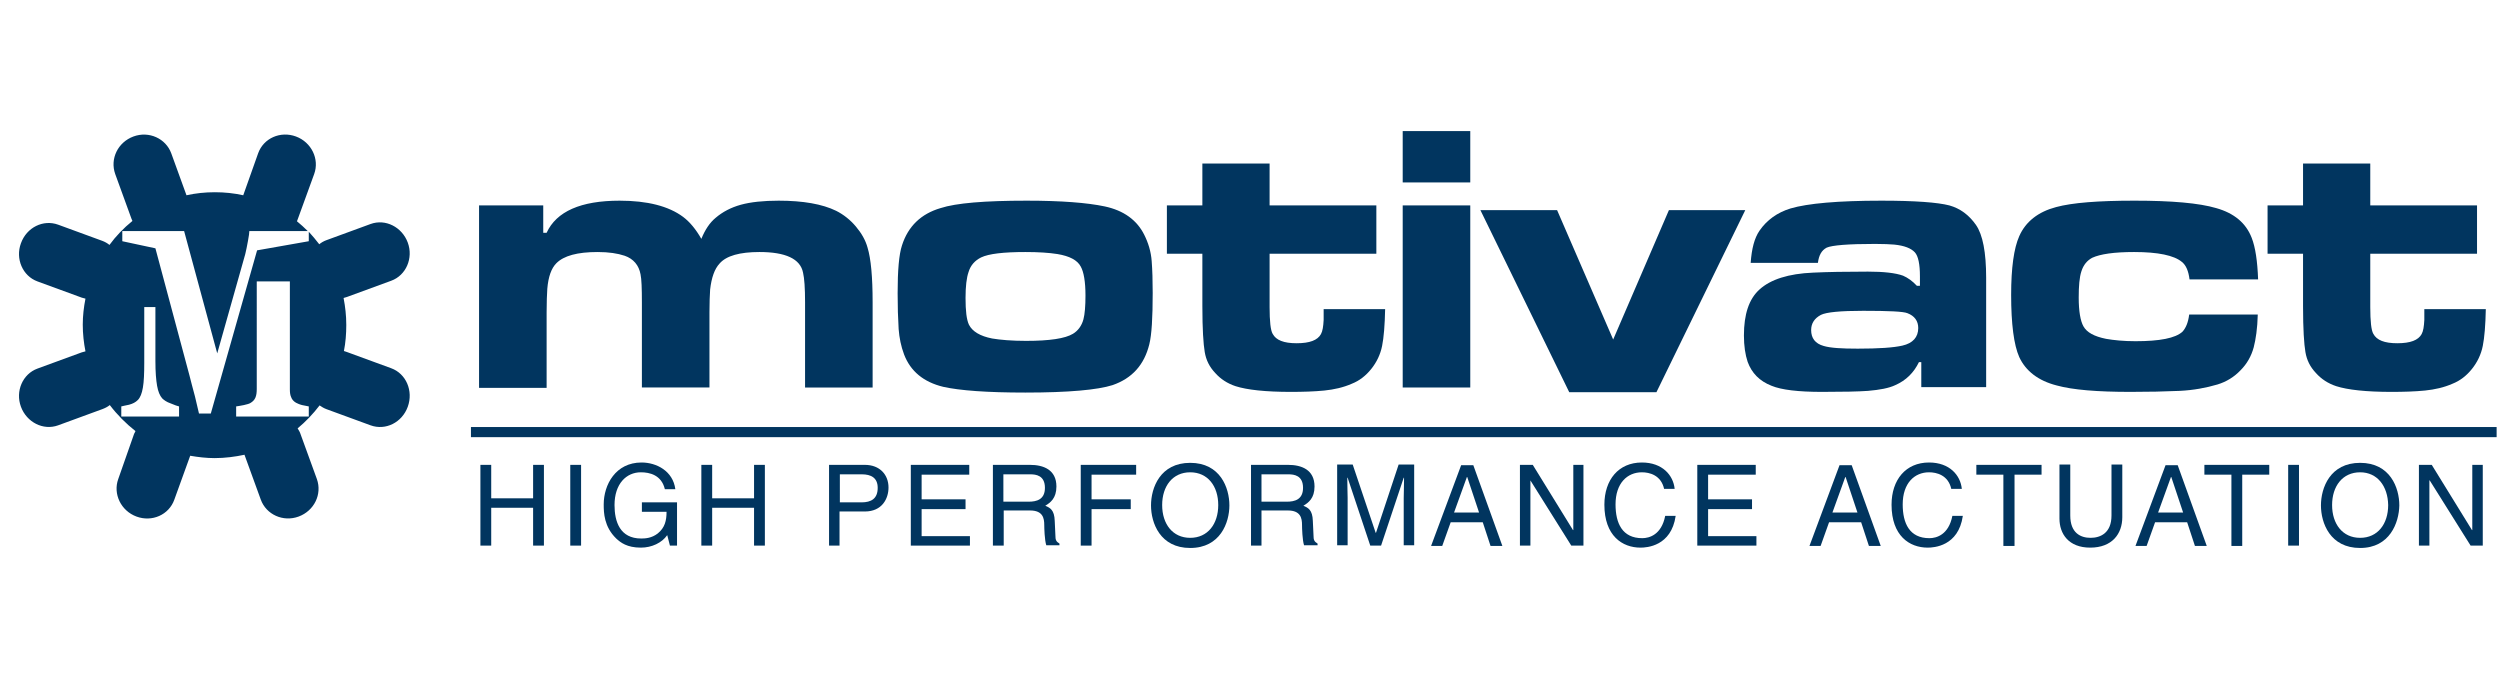
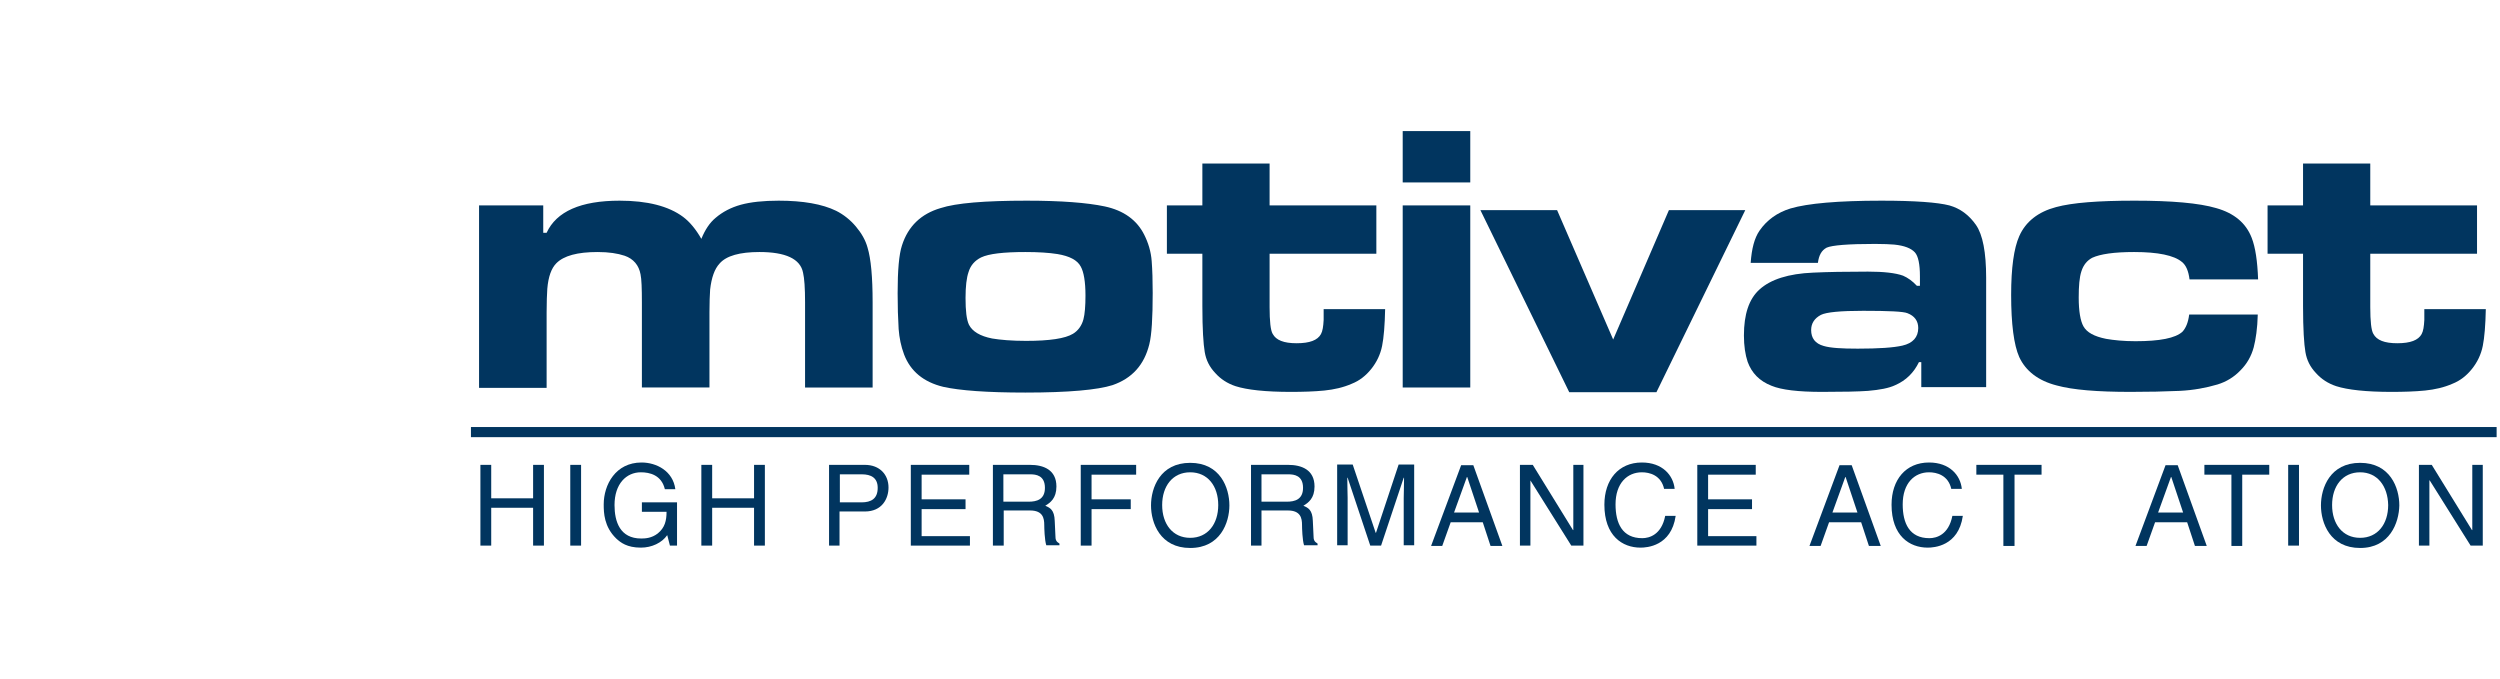
<svg xmlns="http://www.w3.org/2000/svg" version="1.1" id="Layer_1" x="0px" y="0px" viewBox="0 0 740 201" style="enable-background:new 0 0 740 201;" xml:space="preserve">
  <style type="text/css">
	.st0{fill:#01355F;}
</style>
  <path class="st0" d="M438.2,62.2h22.7l16.6,38.3l16.5-38.3h22.6l-26.3,53.9h-25.8L438.2,62.2z" />
  <path class="st0" d="M142,60.8h18.8v8.1h1c2.9-6.3,10.1-9.5,21.6-9.5c8.2,0,14.5,1.6,18.8,4.8c2,1.5,3.8,3.7,5.4,6.5  c1.1-2.7,2.5-4.8,4.2-6.2c2.1-1.8,4.6-3.1,7.5-3.9c2.9-0.8,6.7-1.2,11.2-1.2c7.2,0,12.9,1,17,3c2.2,1.1,4.2,2.7,5.8,4.6  c1.7,2,2.9,4.1,3.5,6.3c1,3.3,1.5,8.7,1.5,16.2v25.2h-20V89.5c0-4.2-0.2-7.1-0.6-8.8c-0.8-4.1-5.2-6.1-12.9-6.1  c-5.8,0-9.8,1.1-11.8,3.4c-1.5,1.6-2.4,4.2-2.8,7.7c-0.1,1.6-0.2,3.8-0.2,6.7v22.3h-20V89.5c0-4.1-0.1-6.9-0.4-8.3  c-0.5-2.7-2.1-4.6-4.7-5.5c-2.1-0.7-4.7-1.1-8-1.1c-6,0-10,1.1-12.2,3.3c-1.5,1.5-2.4,4-2.7,7.6c-0.1,1.6-0.2,3.9-0.2,7v22.3h-20  V60.8z" />
  <path class="st0" d="M303.9,59.4c10.2,0,17.9,0.6,23.1,1.7c5.6,1.2,9.5,4,11.7,8.4c1.2,2.4,2,5,2.2,7.8c0.2,2.6,0.3,5.7,0.3,9.4  c0,7.3-0.3,12.4-1,15.2c-1.5,6.1-5.1,10.1-10.9,12.1c-4.4,1.4-13,2.2-25.8,2.2c-11.3,0-19.4-0.6-24.3-1.7c-5.8-1.4-9.7-4.6-11.6-9.6  c-0.9-2.4-1.4-4.9-1.6-7.5c-0.2-3.2-0.3-6.7-0.3-10.6c0-6.8,0.4-11.5,1.3-14.2c1.8-5.6,5.6-9.3,11.4-11  C283,60.1,291.5,59.4,303.9,59.4z M303.5,74.6c-6.4,0-10.8,0.5-13.1,1.6c-1.8,0.9-3.1,2.3-3.7,4.3c-0.6,1.7-0.9,4.3-0.9,7.7  c0,3.8,0.3,6.4,1,7.9c1,2,3.3,3.4,6.9,4.1c2.4,0.4,5.8,0.7,10,0.7c7,0,11.6-0.7,13.9-2.1c1.5-0.9,2.6-2.4,3.1-4.3  c0.4-1.5,0.6-3.9,0.6-7c0-4.1-0.5-7-1.4-8.6c-1-1.9-3.3-3.1-6.9-3.7C310.5,74.8,307.3,74.6,303.5,74.6z" />
  <path class="st0" d="M355.8,48.4h20v12.4h31.6v14.3h-31.6v15.8c0,4.2,0.3,6.9,0.9,7.9c1,1.9,3.3,2.8,7.1,2.8c3.9,0,6.2-0.9,7.2-2.7  c0.5-0.9,0.7-2.3,0.8-4.2c0-0.3,0-1.4,0-3.2h18.2c-0.1,4.8-0.4,8.4-0.9,10.9c-0.5,2.5-1.6,4.8-3.2,6.8c-1.6,2-3.5,3.5-5.8,4.4  c-2.5,1.1-5.2,1.7-8.1,2c-3,0.3-6.4,0.4-9.9,0.4c-7.5,0-13-0.6-16.4-1.7c-2.4-0.8-4.4-2.1-6-3.9c-1.7-1.8-2.7-3.8-3.1-6.2  c-0.4-2.3-0.7-6.8-0.7-13.5V75.1h-10.5V60.8h10.5V48.4z" />
  <path class="st0" d="M415.2,38.8h20V54h-20V38.8z M415.2,60.8h20v53.9h-20V60.8z" />
  <path class="st0" d="M538.1,77.8h-19.9c0.3-4.2,1.1-7.3,2.6-9.5c2.2-3.2,5.3-5.4,9.2-6.6c5.1-1.5,14.1-2.3,26.9-2.3  c9.9,0,16.6,0.5,20.1,1.4c3.2,0.9,5.8,2.8,7.9,5.8c2,2.9,3,8.1,3,15.6v32.4h-19.2v-7.4H568c-1.5,3.1-3.8,5.4-7,6.8  c-1.9,0.9-4.6,1.4-8.1,1.7c-2.8,0.2-7.3,0.3-13.6,0.3c-7,0-12-0.6-14.9-1.8c-3.6-1.4-5.9-3.8-7.1-7.1c-0.7-2.1-1.1-4.7-1.1-7.8  c0-6.3,1.5-10.8,4.6-13.6c3.3-3,8.6-4.7,15.9-5c4.2-0.2,9.6-0.3,16.2-0.3c4.7,0,8.2,0.4,10.4,1.2c1.4,0.6,2.8,1.6,4.1,3h0.9v-2.8  c0-3.6-0.5-6-1.5-7.1c-1.1-1.2-3.1-2-6.1-2.3c-1.2-0.1-3.1-0.2-5.7-0.2c-8,0-12.7,0.4-14.3,1.1C539.2,74.1,538.4,75.5,538.1,77.8z   M551.5,92c-6.7,0-10.9,0.4-12.5,1.2c-1.9,1-2.9,2.5-2.9,4.5c0,2.4,1.2,4,3.7,4.7c2,0.6,5.3,0.8,10.1,0.8c6.2,0,10.6-0.3,13.2-0.9  c3.1-0.7,4.7-2.5,4.7-5.2c0-2.1-1.1-3.6-3.2-4.4C563.4,92.2,559.1,92,551.5,92z" />
  <path class="st0" d="M648,93.1h20.3c-0.1,4.1-0.6,7.4-1.2,9.7c-0.7,2.6-2,4.9-3.9,6.8c-1.9,2-4.2,3.4-6.8,4.2  c-3.4,1-7.1,1.7-11.2,1.9c-4.5,0.2-9.3,0.3-14.6,0.3c-9.8,0-17.1-0.6-21.8-1.9c-5.5-1.4-9.2-4.3-11.1-8.4c-1.6-3.6-2.4-9.8-2.4-18.4  c0-8,0.8-13.8,2.4-17.4c1.9-4.3,5.6-7.2,10.9-8.6c4.8-1.3,12.5-1.9,23.2-1.9c11,0,19.1,0.7,24.2,2.2c5.3,1.5,8.8,4.4,10.5,8.8  c1.1,2.8,1.7,6.9,1.9,12.3h-20.3c-0.3-2.4-1-4.2-2.3-5.2c-2.3-1.9-7-2.9-14.1-2.9c-5.9,0-10,0.6-12.4,1.7c-1.5,0.8-2.6,2.1-3.2,4  c-0.6,1.8-0.8,4.4-0.8,7.8c0,4,0.5,6.9,1.4,8.5c1,1.8,3.2,3,6.7,3.7c2.3,0.4,5.2,0.7,8.7,0.7c7.2,0,11.8-0.9,13.9-2.8  C647,97.1,647.7,95.5,648,93.1z" />
  <path class="st0" d="M681.6,48.4h20v12.4h31.6v14.3h-31.6v15.8c0,4.2,0.3,6.9,0.9,7.9c1,1.9,3.3,2.8,7.1,2.8c3.9,0,6.2-0.9,7.2-2.7  c0.5-0.9,0.7-2.3,0.8-4.2c0-0.3,0-1.4,0-3.2h18.2c-0.1,4.8-0.4,8.4-0.9,10.9c-0.5,2.5-1.6,4.8-3.2,6.8c-1.6,2-3.5,3.5-5.8,4.4  c-2.5,1.1-5.2,1.7-8.1,2c-3,0.3-6.4,0.4-9.9,0.4c-7.5,0-13-0.6-16.4-1.7c-2.4-0.8-4.4-2.1-6-3.9c-1.7-1.8-2.7-3.8-3.1-6.2  c-0.4-2.3-0.7-6.8-0.7-13.5V75.1h-10.5V60.8h10.5V48.4z" />
  <g>
    <path class="st0" d="M157.8,137.6h3.2v23.9h-3.2v-11.2h-12.4v11.2h-3.2v-23.9h3.2v9.9h12.4V137.6z" />
    <path class="st0" d="M172,161.5h-3.2v-23.9h3.2V161.5z" />
    <path class="st0" d="M190,148.7h10.4v12.8h-2.1l-0.8-3.1c-1.6,2.3-4.6,3.7-7.8,3.7c-4.1,0-6-1.5-7.3-2.7c-3.6-3.5-3.7-7.6-3.7-10.1   c0-5.8,3.5-12.4,11.2-12.4c4.4,0,9.3,2.5,10,7.9h-3.1c-1-4.2-4.5-5-7.1-5c-4.3,0-7.8,3.4-7.8,9.7c0,4.9,1.6,9.9,7.9,9.9   c1.2,0,3.1-0.1,4.9-1.5c2.1-1.7,2.6-3.8,2.6-6.4H190V148.7z" />
    <path class="st0" d="M223.2,137.6h3.2v23.9h-3.2v-11.2h-12.4v11.2h-3.2v-23.9h3.2v9.9h12.4V137.6z" />
    <path class="st0" d="M248.6,161.5h-3.2v-23.9H256c4.4,0,7,2.9,7,6.7c0,3.3-1.9,7.1-7,7.1h-7.5V161.5z M248.6,148.7h6.4   c2.9,0,4.8-1.1,4.8-4.3c0-3-2-4-4.7-4h-6.5V148.7z" />
    <path class="st0" d="M287.1,161.5h-17.5v-23.9h17.3v2.9h-14.1v7.3h13v2.9h-13v8h14.3V161.5z" />
    <path class="st0" d="M297.1,161.5h-3.2v-23.9h11c3.9,0,7.8,1.4,7.8,6.4c0,3.5-1.8,4.8-3.3,5.7c1.4,0.6,2.7,1.2,2.8,4.5l0.2,4.3   c0,1.3,0.2,1.8,1.2,2.4v0.5h-3.9c-0.5-1.5-0.6-5.1-0.6-6c0-2-0.4-4.3-4.2-4.3h-7.8V161.5z M297.1,148.5h7.4c2.3,0,4.8-0.6,4.8-4.1   c0-3.7-2.7-4-4.3-4h-8V148.5z" />
    <path class="st0" d="M323.1,161.5h-3.2v-23.9h16.4v2.9h-13.2v7.3h11.6v2.9h-11.6V161.5z" />
    <path class="st0" d="M352.3,162.2c-8.9,0-11.6-7.4-11.6-12.6c0-5.2,2.7-12.6,11.6-12.6c8.9,0,11.6,7.4,11.6,12.6   C363.9,154.7,361.2,162.2,352.3,162.2z M352.3,139.8c-5.2,0-8.3,4.1-8.3,9.7c0,5.6,3.1,9.7,8.3,9.7c5.2,0,8.3-4.1,8.3-9.7   C360.6,143.9,357.5,139.8,352.3,139.8z" />
    <path class="st0" d="M373.5,161.5h-3.2v-23.9h11c3.9,0,7.8,1.4,7.8,6.4c0,3.5-1.8,4.8-3.3,5.7c1.4,0.6,2.7,1.2,2.8,4.5l0.2,4.3   c0,1.3,0.2,1.8,1.2,2.4v0.5H386c-0.5-1.5-0.6-5.1-0.6-6c0-2-0.4-4.3-4.2-4.3h-7.8V161.5z M373.5,148.5h7.4c2.3,0,4.8-0.6,4.8-4.1   c0-3.7-2.7-4-4.3-4h-8V148.5z" />
    <path class="st0" d="M415.5,161.5v-14.1c0-0.7,0.1-3.7,0.1-6h-0.1l-6.7,20.1h-3.2l-6.7-20.1h-0.1c0,2.2,0.1,5.2,0.1,5.9v14.1h-3.1   v-23.9h4.6l6.8,20.2h0.1l6.7-20.2h4.6v23.9H415.5z" />
    <path class="st0" d="M429.4,154.6l-2.5,7h-3.3l8.9-23.9h3.6l8.6,23.9h-3.5l-2.3-7H429.4z M437.8,151.7l-3.5-10.5h-0.1l-3.8,10.5   H437.8z" />
    <path class="st0" d="M465.6,137.6h3.1v23.9h-3.6l-12.1-19.3H453v19.3h-3.1v-23.9h3.8l11.9,19.3h0.1V137.6z" />
    <path class="st0" d="M492.6,144.8c-0.9-4.2-4.4-5-6.6-5c-4.3,0-7.8,3.2-7.8,9.5c0,5.6,2,10,7.9,10c2.1,0,5.7-1,6.8-6.6h3.1   c-1.3,9-8.6,9.4-10.4,9.4c-5.4,0-10.7-3.5-10.7-12.7c0-7.4,4.2-12.5,11.1-12.5c6.1,0,9.3,3.8,9.7,7.8H492.6z" />
    <path class="st0" d="M519.9,161.5h-17.5v-23.9h17.3v2.9h-14.1v7.3h13v2.9h-13v8h14.3V161.5z" />
    <path class="st0" d="M541.4,154.6l-2.5,7h-3.3l8.9-23.9h3.6l8.6,23.9h-3.5l-2.3-7H541.4z M549.8,151.7l-3.5-10.5h-0.1l-3.8,10.5   H549.8z" />
    <path class="st0" d="M577.6,144.8c-0.9-4.2-4.4-5-6.6-5c-4.3,0-7.8,3.2-7.8,9.5c0,5.6,2,10,7.9,10c2.1,0,5.7-1,6.8-6.6h3.1   c-1.3,9-8.6,9.4-10.4,9.4c-5.4,0-10.7-3.5-10.7-12.7c0-7.4,4.2-12.5,11.1-12.5c6.1,0,9.3,3.8,9.7,7.8H577.6z" />
    <path class="st0" d="M585,137.6h19.3v2.9h-8v21.1H593v-21.1h-8V137.6z" />
-     <path class="st0" d="M628.2,137.6v15.5c0,4.9-3,9-9.5,9c-6.4,0-9.1-4.1-9.1-8.6v-16h3.2v15.1c0,5.2,3.1,6.6,6,6.6   c2.9,0,6.2-1.4,6.2-6.6v-15.1H628.2z" />
    <path class="st0" d="M637.9,154.6l-2.5,7h-3.3l8.9-23.9h3.6l8.6,23.9h-3.5l-2.3-7H637.9z M646.2,151.7l-3.5-10.5h-0.1l-3.8,10.5   H646.2z" />
    <path class="st0" d="M652.4,137.6h19.3v2.9h-8v21.1h-3.2v-21.1h-8V137.6z" />
    <path class="st0" d="M680.5,161.5h-3.2v-23.9h3.2V161.5z" />
    <path class="st0" d="M698.6,162.2c-8.9,0-11.6-7.4-11.6-12.6c0-5.2,2.7-12.6,11.6-12.6c8.9,0,11.6,7.4,11.6,12.6   C710.1,154.7,707.4,162.2,698.6,162.2z M698.6,139.8c-5.2,0-8.3,4.1-8.3,9.7c0,5.6,3.1,9.7,8.3,9.7c5.2,0,8.3-4.1,8.3-9.7   C706.8,143.9,703.7,139.8,698.6,139.8z" />
    <path class="st0" d="M731.8,137.6h3.1v23.9h-3.6l-12.1-19.3h-0.1v19.3h-3.1v-23.9h3.8l11.9,19.3h0.1V137.6z" />
  </g>
-   <path class="st0" d="M115.8,109l-13.1-4.8c-0.3-0.1-0.6-0.2-0.9-0.3c0.5-2.5,0.7-5.1,0.7-7.7c0-2.8-0.3-5.4-0.8-8  c0.3-0.1,0.6-0.2,1-0.3l13.1-4.8c4.4-1.6,6.6-6.7,4.9-11.3c-1.7-4.6-6.6-7.1-11-5.5l-13.1,4.8c-0.8,0.3-1.5,0.7-2.1,1.2  c-1-1.3-2-2.5-3.1-3.7v2.8l-15.3,2.7l-13.7,48.3h-3.5c-0.2-0.9-0.6-2.5-1.2-5.1c-0.7-2.5-1.2-4.6-1.6-6.1L46,73.5l-9.8-2.1v-3h18.3  l9.8,36.2l8.3-29.4c0.3-1.1,0.5-2.4,0.8-3.9c0.3-1.5,0.4-2.5,0.4-2.9h17.3c-1-1-2.1-2-3.2-2.9c0.1-0.2,0.2-0.5,0.3-0.8L93,51.5  c1.6-4.4-0.8-9.4-5.4-11.1c-4.6-1.7-9.6,0.5-11.2,5L72,57.8c-2.7-0.6-5.5-0.9-8.4-0.9c-2.9,0-5.7,0.3-8.4,0.9l-4.5-12.4  c-1.6-4.4-6.6-6.7-11.2-5c-4.6,1.7-7,6.6-5.4,11.1l4.8,13.2c0.1,0.3,0.2,0.5,0.3,0.7c-2.6,2.1-4.9,4.5-6.8,7.1  c-0.6-0.5-1.3-0.9-2.1-1.2l-13.1-4.8c-4.4-1.6-9.3,0.8-11,5.5c-1.7,4.6,0.5,9.7,4.9,11.3l13.1,4.8c0.4,0.1,0.7,0.2,1.1,0.3  c-0.5,2.5-0.8,5.1-0.8,7.7c0,2.7,0.3,5.4,0.8,7.9c-0.4,0.1-0.8,0.2-1.1,0.3l-13.1,4.8c-4.4,1.6-6.6,6.7-4.9,11.3  c1.7,4.6,6.6,7.1,11,5.5l13.1-4.8c0.8-0.3,1.6-0.7,2.2-1.2c2.2,2.9,4.8,5.5,7.6,7.7c-0.1,0.3-0.3,0.6-0.4,0.8L35,141.8  c-1.6,4.4,0.8,9.4,5.4,11.1c4.6,1.7,9.6-0.5,11.2-5l4.7-13c2.3,0.4,4.8,0.7,7.2,0.7c3.1,0,6.1-0.4,8.9-1c0,0,0,0.1,0,0.1l4.8,13.2  c1.6,4.4,6.6,6.7,11.2,5c4.6-1.7,7-6.6,5.4-11.1l-4.8-13.2c-0.2-0.7-0.6-1.3-0.9-1.8c2.4-2,4.6-4.3,6.5-6.8c0.6,0.4,1.2,0.8,2,1.1  l13.1,4.8c4.4,1.6,9.3-0.8,11-5.5C122.4,115.7,120.2,110.6,115.8,109z M53,123.3H35.9v-3c0.5-0.1,1.2-0.3,2.3-0.5  c1.1-0.3,1.9-0.7,2.6-1.4c0.7-0.7,1.2-1.9,1.5-3.7c0.3-1.7,0.4-4.2,0.4-7.3V90.9H46v16c0,3.2,0.2,5.6,0.5,7.3  c0.3,1.7,0.8,2.9,1.5,3.7c0.5,0.5,1.3,1.1,2.5,1.5c1.2,0.5,2,0.8,2.5,0.9V123.3z M91.5,123.3H69.9v-3c0.6-0.1,1.4-0.2,2.3-0.4  c0.9-0.2,1.6-0.4,1.9-0.6c0.7-0.4,1.2-0.9,1.5-1.6c0.3-0.7,0.4-1.5,0.4-2.6V83.3h9.8v32c0,0.9,0.1,1.7,0.4,2.3  c0.2,0.6,0.7,1.2,1.4,1.6c0.4,0.2,1,0.5,1.8,0.7c0.9,0.2,1.5,0.3,2,0.4V123.3z" />
  <g>
    <rect x="139.4" y="126.4" class="st0" width="599.6" height="3" />
  </g>
</svg>